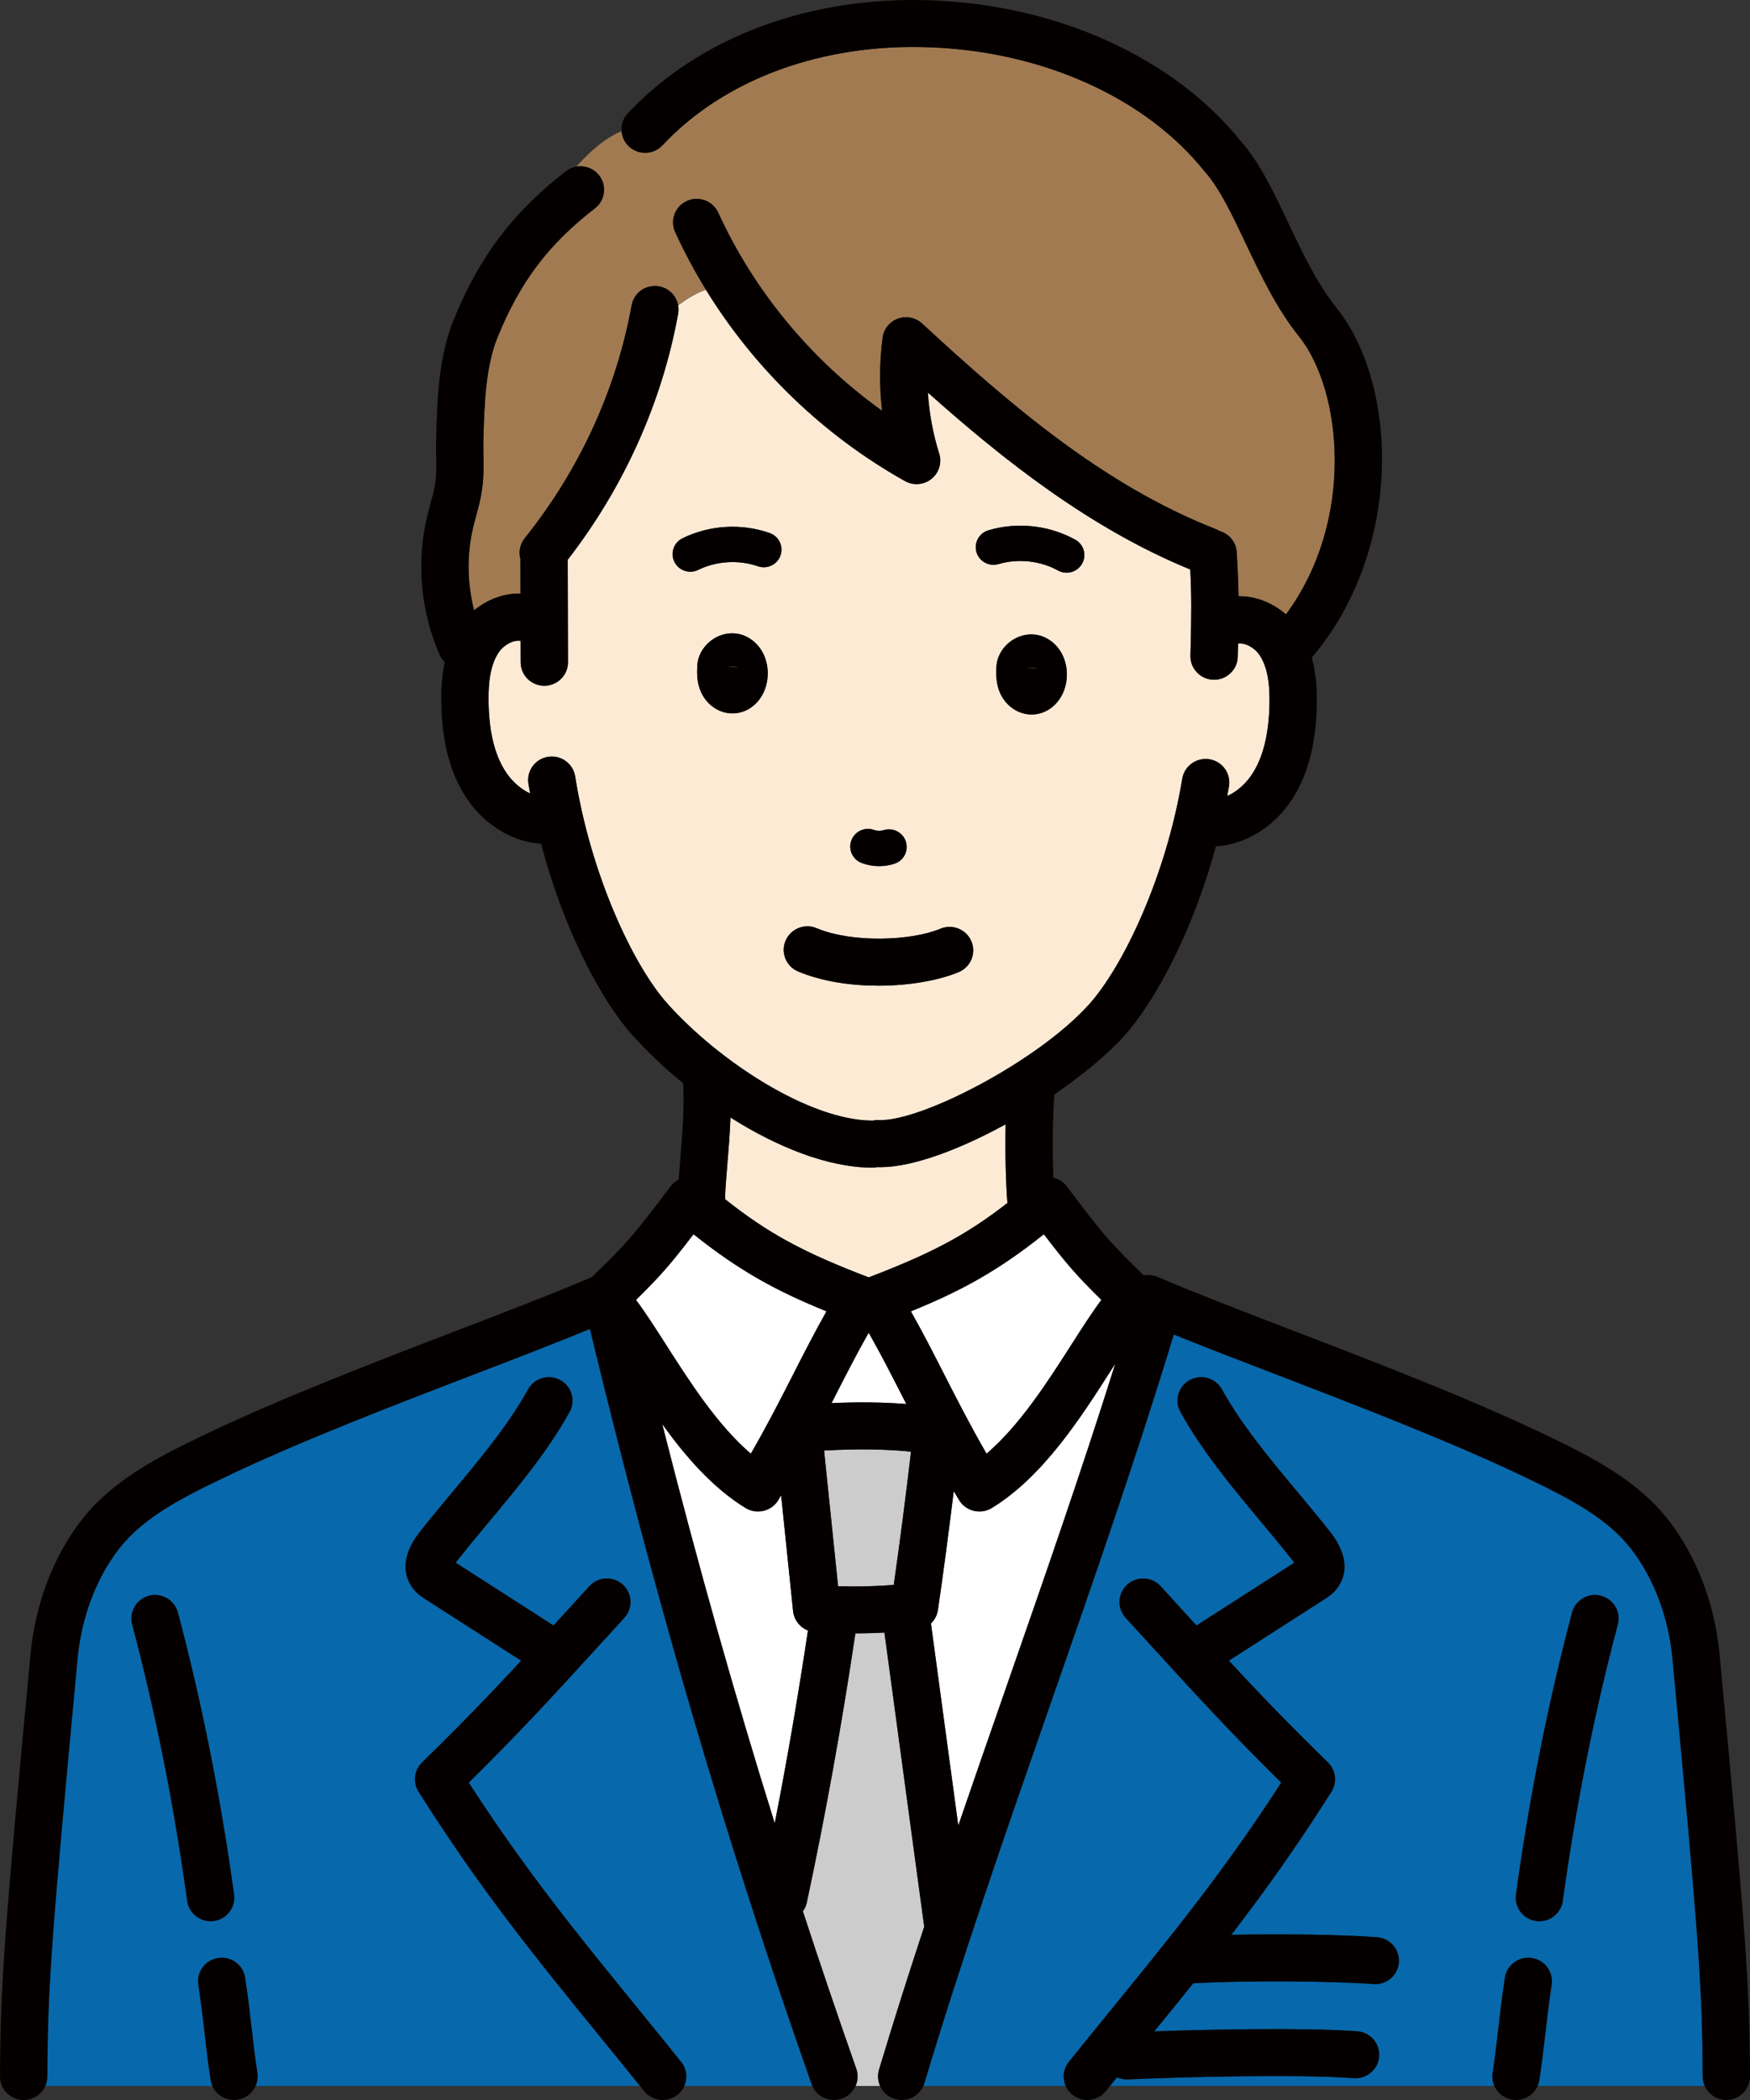
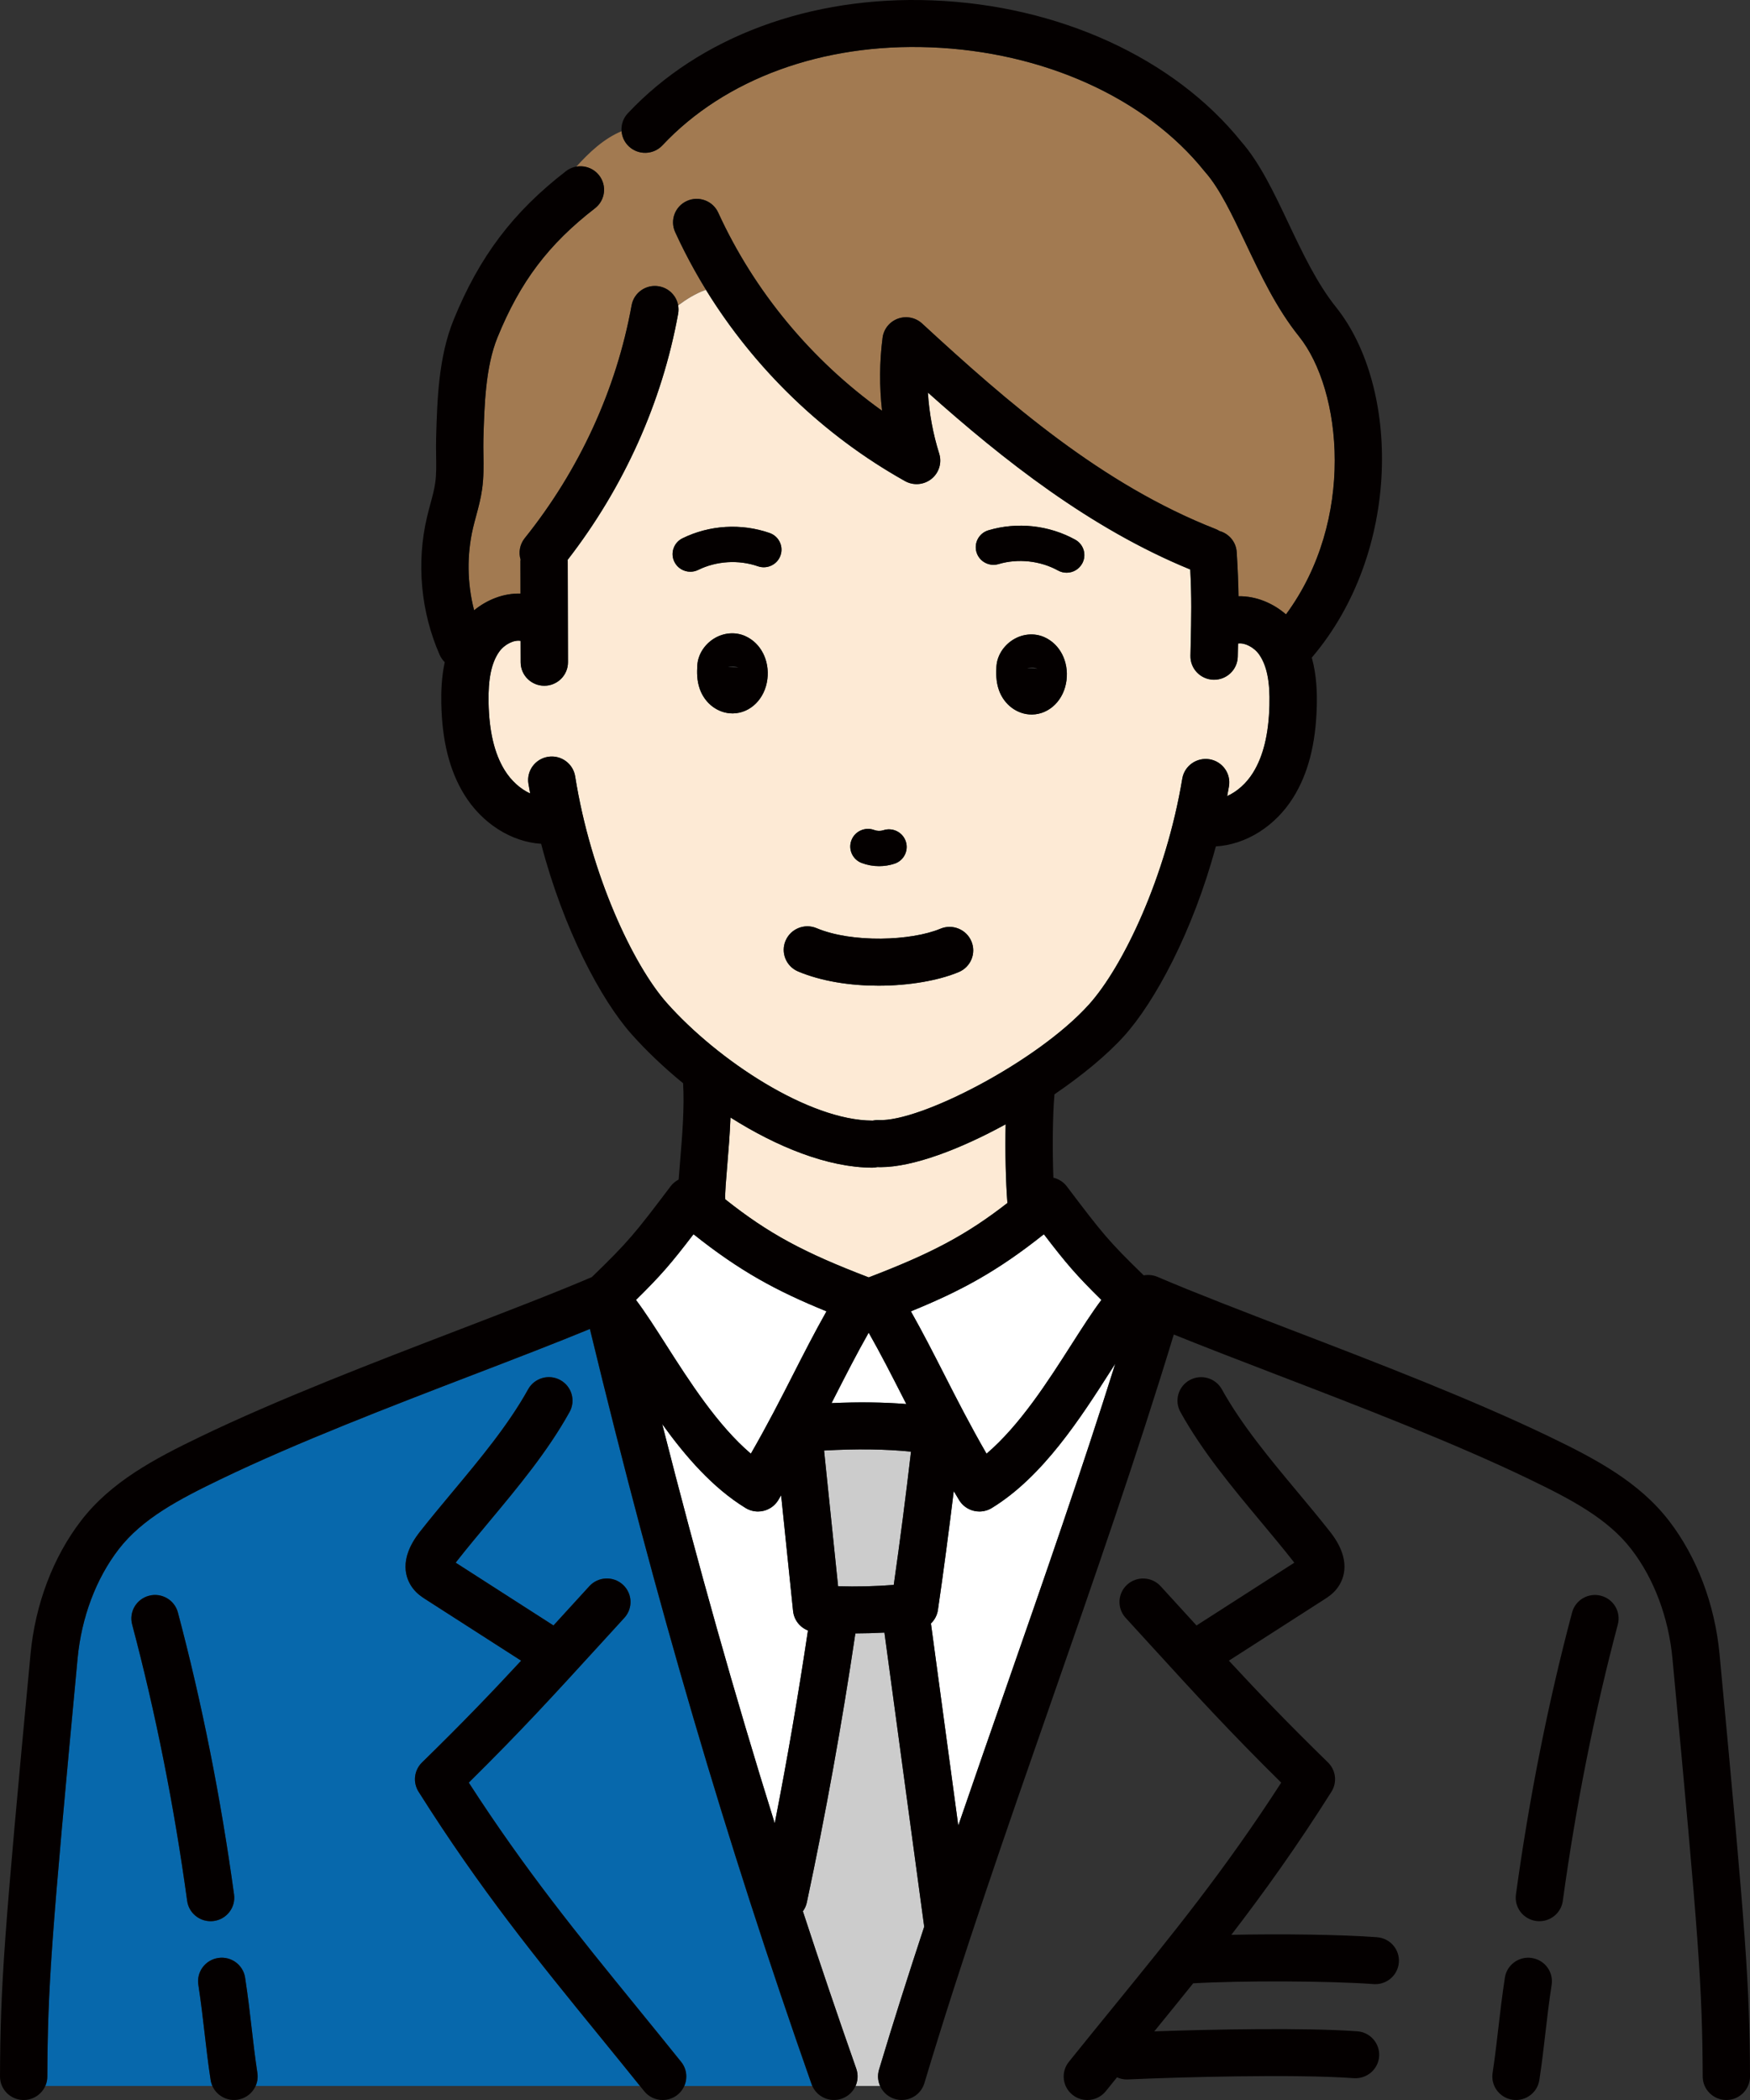
<svg xmlns="http://www.w3.org/2000/svg" id="_レイヤー_2" viewBox="0 0 90 108">
  <rect x="0" y="0" width="90" height="108" fill="#333333" stroke="none" />
  <g id="_レイヤー_1-2">
    <path d="M46.61,72.208c-.072-.142-.145-.284-.217-.425-.561-1.1-1.099-2.154-1.717-3.246-.619,1.092-1.157,2.147-1.718,3.247-.064.125-.128.251-.192.377,1.41-.061,2.668-.047,3.845.047h0Z" style="fill:#fff;" />
    <path d="M46.846,67.441c.621,1.101,1.157,2.153,1.717,3.251.651,1.277,1.321,2.59,2.173,4.07,1.714-1.46,3.162-3.725,4.362-5.604.554-.867,1.06-1.659,1.545-2.304-1.278-1.258-1.808-1.873-2.958-3.379-2.389,1.906-4.276,2.922-6.838,3.965h0Z" style="fill:#fff;" />
    <path d="M32.708,66.854c.486.645.992,1.437,1.545,2.304,1.2,1.878,2.647,4.144,4.362,5.603.852-1.479,1.521-2.792,2.172-4.069.56-1.098,1.097-2.151,1.718-3.252-2.563-1.044-4.449-2.059-6.838-3.965-1.15,1.506-1.68,2.121-2.958,3.379h0Z" style="fill:#fff;" />
    <path d="M51.007,77.556c-.193.118-.414.179-.637.179-.096,0-.192-.011-.287-.034-.316-.076-.587-.275-.755-.55-.096-.158-.185-.31-.277-.465-.251,2.044-.518,4.088-.814,6.111-.04.273-.17.515-.359.696l1.406,10.396c.821-2.398,1.655-4.791,2.478-7.154,1.911-5.478,3.873-11.112,5.597-16.604-.068.107-.137.214-.206.322-1.562,2.445-3.506,5.488-6.145,7.102h0Z" style="fill:#fff;" />
    <path d="M43.102,81.578c.954.029,1.911.005,2.862-.068.324-2.272.622-4.57.887-6.854-1.331-.133-2.774-.153-4.471-.057l.722,6.979h0Z" style="fill:#ccc;" />
    <path d="M45.264,107.277c-.113-.253-.144-.545-.059-.831.727-2.425,1.51-4.885,2.325-7.356l-2.046-15.127c-.497.027-.996.04-1.494.042-.687,4.619-1.524,9.272-2.498,13.843-.036.168-.108.317-.202.448.879,2.69,1.79,5.379,2.746,8.097.106.301.082.614-.038.885h1.267Z" style="fill:#ccc;" />
    <path d="M45.284,60.025c-.055,0-.108-.002-.161-.004-.085.019-.173.03-.264.03h-.005c-2.284-.009-4.897-1.065-7.288-2.579-.034.864-.105,1.731-.169,2.495-.057.671-.12,1.432-.101,1.677.001.011-.001.022-.001.033,2.242,1.781,4.05,2.743,7.379,4.018,3.207-1.227,5.003-2.167,7.134-3.826-.084-1.061-.122-2.637-.09-4.049-2.352,1.29-4.774,2.205-6.436,2.205h0Z" style="fill:#fdead5;" />
-     <path d="M79.169,98.805c-.055,0-.11-.004-.166-.011-.666-.09-1.132-.7-1.041-1.361.685-4.99,1.656-9.87,2.888-14.506.171-.645.836-1.031,1.487-.86.649.171,1.037.832.866,1.477-1.207,4.54-2.159,9.323-2.83,14.215-.083.606-.605,1.046-1.204,1.046h0ZM79.476,104.574c-.086.747-.175,1.519-.308,2.397-.016.109-.051.21-.094.306h8.597c-.065-.147-.103-.309-.104-.48-.021-4.635-.196-7.046-1.556-21.5-.199-2.114-.95-4.11-2.113-5.62-1.218-1.58-3.1-2.568-5.253-3.606-3.919-1.888-8.757-3.747-13.025-5.387-1.869-.718-3.66-1.406-5.254-2.051-1.891,6.223-4.131,12.659-6.305,18.893-2.26,6.482-4.598,13.185-6.522,19.61-.015.05-.035.096-.056.141h7.329c-.176-.398-.136-.876.157-1.24.777-.967,1.527-1.889,2.259-2.788,3.071-3.771,5.747-7.058,8.663-11.572-2.687-2.655-4.344-4.471-6.756-7.113l-1.246-1.364c-.452-.494-.416-1.259.082-1.708.497-.449,1.267-.412,1.719.081l1.248,1.366c.205.225.403.441.598.655l5.028-3.228c-.022-.03-.047-.064-.075-.1-.524-.666-1.069-1.32-1.646-2.012-1.479-1.772-3.007-3.606-4.135-5.639-.324-.584-.11-1.32.479-1.642.588-.321,1.328-.109,1.653.476,1.017,1.833,2.471,3.577,3.878,5.263.563.675,1.144,1.373,1.69,2.066,1.126,1.431.719,2.422.376,2.886-.221.298-.483.466-.657.578l-4.926,3.163c1.541,1.664,3.003,3.187,5.098,5.235.407.398.481,1.023.178,1.504-1.778,2.816-3.448,5.147-5.149,7.361,2.538-.056,5.642-.014,7.495.122.67.049,1.173.629,1.124,1.294-.047.636-.581,1.12-1.212,1.12-.03,0-.06-.001-.09-.004-2.291-.168-6.761-.185-9.276-.04-.652.815-1.317,1.632-2,2.471,3.053-.105,7.773-.196,10.437-.004.67.048,1.173.628,1.125,1.294-.049.665-.634,1.162-1.302,1.118-3.032-.22-8.932-.054-11.628.064-.018.001-.036.001-.054.001-.177,0-.344-.041-.497-.109-.12.148-.239.296-.359.444h19.767c-.09-.203-.128-.431-.092-.666.127-.836.21-1.552.297-2.311.091-.79.185-1.607.334-2.589.1-.66.72-1.115,1.385-1.015.665.1,1.121.715,1.022,1.375-.143.94-.234,1.735-.323,2.504h0Z" style="fill:#0768ac;" />
    <path d="M40.788,82.857l-.616-5.956c-.05.084-.097.165-.148.249-.168.276-.439.474-.755.55-.095.023-.191.034-.287.034-.223,0-.444-.061-.637-.179-1.687-1.032-3.088-2.647-4.289-4.317,1.833,7.217,3.722,13.925,5.788,20.533.646-3.294,1.214-6.613,1.709-9.917-.413-.162-.717-.539-.764-.997h0Z" style="fill:#fff;" />
    <path d="M29.631,8.578c.431-.078.889.074,1.178.442.413.527.318,1.286-.212,1.696-2.39,1.849-3.842,3.771-5.011,6.636-.621,1.522-.677,3.497-.726,5.239-.008.266-.003.533.002.8.009.566.018,1.152-.068,1.768-.069.495-.192.949-.31,1.388-.053.197-.106.394-.153.593-.329,1.395-.306,2.863.052,4.248.666-.544,1.523-.885,2.387-.859l-.004-1.671c0-.026.006-.05.008-.076-.111-.367-.046-.779.212-1.102,2.814-3.509,4.714-7.65,5.498-11.976.119-.657.752-1.095,1.413-.976.514.092.891.493.979.975.432-.323.901-.614,1.429-.806-.586-.954-1.116-1.943-1.582-2.961-.278-.608-.007-1.325.604-1.601.612-.277,1.333-.007,1.611.6,1.854,4.051,4.795,7.591,8.425,10.189-.141-1.248-.134-2.514.027-3.754.058-.449.364-.828.792-.983.429-.153.908-.057,1.242.251,4.439,4.094,9.262,8.282,15.095,10.569.07.027.135.063.197.101.487.135.855.558.887,1.086.057.92.084,1.618.094,2.271.891-.019,1.772.351,2.441.932,3.573-4.838,2.89-11.524.668-14.297-1.157-1.443-1.967-3.152-2.75-4.804-.684-1.443-1.33-2.806-2.074-3.646-.013-.015-.025-.03-.038-.045-3.018-3.766-8.285-6.148-14.088-6.371-5.562-.218-10.583,1.623-13.787,5.041-.458.489-1.228.516-1.719.061-.232-.214-.356-.498-.38-.789-.922.383-1.668,1.092-2.336,1.83h0Z" style="fill:#a27a51;" />
    <path d="M39.581,27.412c.475.166.726.683.559,1.156-.167.472-.687.721-1.163.555-.986-.343-2.133-.274-3.069.187-.13.064-.268.094-.405.094-.336,0-.659-.185-.818-.504-.224-.449-.039-.993.413-1.215,1.387-.683,3.021-.782,4.483-.273h0ZM40.401,48.378c.262-.615.976-.903,1.594-.643,1.839.772,4.878.652,6.367.029.62-.259,1.333.029,1.594.645.261.615-.029,1.324-.649,1.583-1.036.434-2.553.701-4.133.701-1.428,0-2.906-.219-4.127-.731-.619-.26-.909-.97-.647-1.584h0ZM43.788,43.215c.178-.469.703-.705,1.176-.528.147.055.318.059.467.01.479-.157.995.101,1.153.577.157.476-.102.988-.581,1.145-.256.084-.524.126-.791.126-.303,0-.607-.054-.894-.162-.471-.177-.709-.7-.53-1.168h0ZM50.833,27.272c1.484-.441,3.111-.264,4.465.482.441.243.6.795.355,1.233-.167.298-.478.467-.798.467-.15,0-.302-.037-.442-.114-.913-.504-2.056-.627-3.057-.33-.484.142-.992-.13-1.135-.609-.144-.48.13-.985.613-1.128h0ZM54.849,34.987c-.124,1.005-.868,1.744-1.768,1.759-.009 0-.018 0-.027 0-.734,0-1.405-.495-1.675-1.24-.168-.465-.148-.915-.134-1.214v-.001c.026-.553.359-1.089.871-1.401.497-.302,1.095-.347,1.603-.118.795.358,1.25,1.248,1.131,2.214h0ZM39.465,34.93c-.124,1.004-.867,1.744-1.768,1.758-.009 0-.018 0-.027 0-.734,0-1.405-.495-1.675-1.239-.169-.466-.149-.898-.134-1.214v-.001c.026-.553.36-1.089.872-1.401.497-.302,1.096-.346,1.602-.118.796.359,1.25,1.249,1.131,2.215h0ZM34.876,16.134c-.826,4.56-2.79,8.926-5.685,12.663.001.019.006.037.006.057l.013,5.204c.002.668-.542,1.21-1.214,1.212h-.003c-.671,0-1.215-.539-1.216-1.206l-.003-1.102c-.337-.063-.831.173-1.105.564-.394.561-.567,1.388-.543,2.603.029,1.483.297,2.619.82,3.472.34.555.815.979,1.319,1.21-.029-.168-.062-.334-.089-.504-.105-.659.349-1.278,1.012-1.382.665-.105,1.286.347,1.391,1.006.804,5.07,2.981,9.701,4.715,11.655,2.632,2.964,7.304,6.037,10.568,6.049.004,0,.007.001.01.001.102-.022.206-.035.315-.029,2.095.109,8.156-2.993,10.813-5.94,1.749-1.941,3.96-6.556,4.802-11.619.11-.659.738-1.102,1.399-.996.663.109,1.112.731,1.002,1.39-.028.169-.061.334-.092.502.505-.227.984-.646,1.327-1.198.529-.849.806-1.983.846-3.466.034-1.215-.133-2.043-.523-2.607-.269-.389-.755-.628-1.092-.573-.002.069-.003.138-.005.21l-.01.468c-.014.658-.556,1.183-1.216,1.183-.009,0-.018,0-.026-0-.672-.014-1.205-.567-1.19-1.234l.01-.469c.036-1.617.054-2.475-.02-3.966-5.155-2.112-9.619-5.641-13.494-9.101.067,1.066.262,2.125.581,3.14.149.473-.008.989-.396,1.3-.388.312-.928.356-1.362.114-4.187-2.343-7.737-5.772-10.24-9.842-.528.192-.997.484-1.429.806.025.138.03.282.004.428h0Z" style="fill:#fdead5;" />
    <path d="M10.996,98.794c-.056.007-.111.011-.166.011-.599,0-1.121-.439-1.204-1.046-.671-4.892-1.623-9.675-2.83-14.215-.172-.645.216-1.307.866-1.477.65-.172,1.316.215,1.487.86,1.232,4.635,2.204,9.516,2.888,14.506.091.661-.376,1.271-1.041,1.361h0ZM24.38,70.685c-4.268,1.639-9.106,3.498-13.024,5.386-2.154,1.038-4.036,2.026-5.253,3.606-1.164,1.51-1.915,3.506-2.113,5.62-1.36,14.456-1.534,16.868-1.556,21.5-.001.171-.038.333-.104.48h8.597c-.043-.096-.078-.197-.094-.305-.134-.879-.222-1.651-.308-2.397-.088-.768-.18-1.563-.323-2.504-.1-.66.357-1.276,1.021-1.375.664-.102,1.284.354,1.385,1.015.149.983.243,1.8.334,2.589.087.758.17,1.475.297,2.311.036.236-.002.464-.092.667h19.767c-.696-.864-1.374-1.698-2.035-2.509-3.302-4.055-6.154-7.557-9.352-12.624-.303-.481-.23-1.106.177-1.504,2.095-2.047,3.556-3.571,5.098-5.235l-4.926-3.163c-.174-.112-.437-.281-.657-.578-.344-.464-.751-1.456.376-2.887.545-.693,1.127-1.391,1.689-2.065,1.406-1.686,2.861-3.43,3.877-5.264.324-.585,1.064-.796,1.653-.476.588.322.802,1.058.478,1.642-1.127,2.034-2.657,3.867-4.135,5.64-.577.692-1.122,1.345-1.646,2.012-.028.036-.053.069-.075.1l5.027,3.228c.194-.212.391-.428.595-.651l1.251-1.369c.452-.494,1.221-.53,1.718-.081.497.449.533,1.214.082,1.708l-1.249,1.367c-2.411,2.642-4.067,4.456-6.753,7.11,2.915,4.514,5.59,7.8,8.661,11.57.733.899,1.484,1.822,2.261,2.79.292.364.334.842.157,1.24h6.59c-.013-.029-.028-.057-.038-.087-4.437-12.617-7.965-24.635-11.402-38.843-1.762.725-3.808,1.512-5.958,2.338h0Z" style="fill:#0768ac;" />
    <path d="M32.768,103.246c-3.07-3.77-5.745-7.055-8.659-11.568,2.688-2.657,4.346-4.473,6.76-7.117l1.242-1.36c.452-.494.416-1.259-.082-1.708-.497-.449-1.267-.412-1.718.081l-1.244,1.362c-.206.226-.405.444-.602.659l-5.028-3.228c.022-.03.047-.064.075-.1.524-.666,1.069-1.319,1.646-2.011,1.478-1.773,3.007-3.606,4.135-5.64.324-.584.11-1.32-.479-1.642-.588-.321-1.328-.109-1.653.476-1.017,1.833-2.472,3.578-3.878,5.264-.562.674-1.144,1.372-1.689,2.065-1.127,1.432-.719,2.423-.376,2.887.22.297.482.465.657.578l4.926,3.163c-1.542,1.664-3.003,3.187-5.098,5.235-.407.398-.481,1.023-.177,1.504,3.198,5.066,6.049,8.567,9.351,12.621.73.897,1.479,1.815,2.252,2.779.24.299.594.455.952.455.266,0,.534-.087.758-.264.525-.416.611-1.177.192-1.698-.778-.968-1.53-1.891-2.263-2.792h0Z" style="fill:#040000;" />
    <path d="M40.402,48.378c-.262.615.028,1.324.646,1.584,1.22.512,2.699.731,4.127.731,1.58,0,3.098-.268,4.133-.701.619-.26.909-.968.649-1.583-.261-.616-.975-.904-1.594-.645-1.488.624-4.527.744-6.366-.029-.62-.26-1.333.028-1.594.643h0Z" style="fill:#040000;" />
    <path d="M40.139,28.567c.167-.473-.083-.99-.559-1.156-1.46-.509-3.094-.409-4.482.273-.452.222-.636.766-.413,1.215.159.319.483.504.819.504.136,0,.274-.03.404-.094.936-.46,2.083-.531,3.069-.187.475.165.996-.083,1.163-.555h0Z" style="fill:#040000;" />
    <path d="M55.652,28.988c.245-.438.086-.99-.355-1.233-1.354-.747-2.981-.923-4.465-.482-.483.143-.757.648-.613,1.128.144.48.651.752,1.135.609,1.001-.297,2.143-.173,3.057.33.14.077.292.114.442.114.321,0,.632-.168.798-.467h0Z" style="fill:#040000;" />
    <path d="M37.657,34.272c.119-.005.217.019.312.06l-.533-.024c.067-.021.142-.034.221-.035h0ZM38.334,32.716c-.507-.228-1.105-.184-1.602.118-.511.311-.845.848-.871,1.401v.001c-.015.316-.035.75.134,1.214.27.745.941,1.24,1.675,1.24.009,0,.018-0.0.027-0.0.9-.014,1.644-.754,1.768-1.759.119-.966-.336-1.855-1.131-2.214h0Z" style="fill:#040000;" />
    <path d="M53.041,34.329c.119-.007.217.02.312.06l-.533-.024c.067-.021.142-.034.221-.035h0ZM53.718,32.773c-.506-.228-1.106-.184-1.602.118-.512.311-.846.848-.872,1.401v.001c-.014.298-.034.748.135,1.215.271.744.941,1.238,1.674,1.238.009,0,.018-0.0.027-0.0.9-.014,1.644-.754,1.768-1.759.119-.966-.336-1.856-1.131-2.214h0Z" style="fill:#040000;" />
    <path d="M45.212,44.545c.267,0,.535-.042.791-.126.479-.157.738-.67.581-1.145-.158-.475-.675-.734-1.153-.577-.15.049-.32.045-.468-.01-.47-.177-.998.059-1.176.528-.178.469.06.992.531,1.168.287.108.59.162.893.162h0Z" style="fill:#040000;" />
    <path d="M12.941,104.299c-.091-.79-.185-1.606-.335-2.589-.1-.66-.721-1.117-1.385-1.014-.664.1-1.122.715-1.021,1.375.143.94.234,1.734.323,2.503.086.747.175,1.519.309,2.397.091.599.61,1.028,1.201,1.028.06,0,.122-.004.183-.014.664-.1,1.122-.716,1.021-1.376-.127-.836-.209-1.552-.297-2.311h0Z" style="fill:#040000;" />
    <path d="M10.996,98.794c.666-.09,1.132-.7,1.041-1.361-.684-4.989-1.656-9.869-2.888-14.506-.172-.645-.836-1.031-1.487-.86-.649.171-1.037.832-.866,1.477,1.207,4.542,2.159,9.324,2.829,14.215.083.606.605,1.046,1.204,1.046.055,0,.11-.004.166-.011h0Z" style="fill:#040000;" />
    <path d="M51.76,86.738c-.823,2.362-1.657,4.753-2.478,7.15l-1.406-10.396c.19-.181.32-.423.36-.696.296-2.021.562-4.066.814-6.11.092.154.181.306.277.464.168.276.439.474.755.55.095.023.191.034.287.034.224,0,.444-.061.637-.179,2.639-1.614,4.583-4.657,6.145-7.103.069-.109.138-.216.206-.322-1.725,5.493-3.688,11.128-5.598,16.607h0ZM43.102,81.578l-.721-6.979c1.696-.095,3.139-.076,4.471.057-.266,2.286-.563,4.583-.887,6.854-.951.074-1.908.097-2.862.068h0ZM39.844,93.772c-2.065-6.608-3.955-13.316-5.788-20.534,1.2,1.67,2.602,3.286,4.289,4.318.193.118.414.179.637.179.096,0,.192-.011.287-.034.316-.076.587-.275.755-.55.051-.085.098-.166.148-.249l.615,5.955c.048.459.352.835.764.997-.494,3.304-1.063,6.623-1.709,9.918h0ZM35.667,63.475c2.39,1.906,4.276,2.922,6.838,3.965-.621,1.101-1.158,2.153-1.717,3.251-.651,1.277-1.321,2.59-2.173,4.07-1.714-1.46-3.162-3.725-4.362-5.604-.554-.867-1.06-1.659-1.545-2.304,1.279-1.259,1.809-1.874,2.958-3.379h0ZM44.855,60.051h.005c.09,0,.178-.011.264-.03.053.002.106.004.161.004,1.661,0,4.083-.915,6.436-2.205-.032,1.411.006,2.987.09,4.048-2.131,1.659-3.927,2.599-7.134,3.826-3.329-1.274-5.137-2.237-7.379-4.017-0-.011.002-.022.001-.033-.019-.245.044-1.006.101-1.677.064-.764.135-1.631.169-2.495,2.391,1.514,5.004,2.571,7.288,2.579h0ZM44.676,68.538c.619,1.092,1.157,2.146,1.718,3.246.072.14.144.282.216.423-1.177-.094-2.435-.109-3.845-.047.065-.126.129-.253.193-.378.561-1.1,1.099-2.154,1.717-3.245h0ZM56.643,66.854c-.486.645-.991,1.437-1.545,2.303-1.201,1.879-2.648,4.144-4.362,5.604-.852-1.479-1.521-2.792-2.172-4.069-.56-1.098-1.097-2.151-1.718-3.252,2.563-1.043,4.449-2.059,6.838-3.965,1.15,1.505,1.68,2.12,2.958,3.379h0ZM85.83,78.207c-1.54-1.998-3.775-3.179-6.123-4.311-4.01-1.932-8.897-3.81-13.209-5.466-2.589-.995-5.034-1.934-6.97-2.762-.231-.099-.477-.121-.708-.078-1.809-1.757-2.126-2.156-3.958-4.579-.171-.226-.415-.378-.688-.443-.053-1.399-.043-3.168.056-4.289,1.429-.974,2.702-2.024,3.584-3.002,1.569-1.741,3.527-5.343,4.716-9.748,1.534-.088,3.05-1.023,3.98-2.514.762-1.223,1.158-2.752,1.21-4.674.019-.701-.004-1.611-.256-2.521,4.645-5.455,4.527-13.929,1.244-18.026-.98-1.222-1.728-2.801-2.452-4.329-.754-1.591-1.467-3.094-2.426-4.189C60.372,2.982,54.438.269,47.949.019c-6.27-.246-11.976,1.876-15.662,5.809-.458.488-.43,1.253.061,1.708.492.455,1.262.427,1.72-.061,3.204-3.417,8.227-5.259,13.787-5.041,5.803.223,11.069,2.605,14.087,6.371.012.015.025.03.038.045.743.84,1.389,2.203,2.074,3.646.784,1.653,1.594,3.362,2.75,4.804,2.222,2.773,2.905,9.46-.668,14.297-.669-.581-1.551-.951-2.441-.932-.01-.653-.037-1.351-.094-2.271-.032-.528-.401-.951-.886-1.086-.062-.038-.127-.073-.197-.101-5.832-2.287-10.655-6.475-15.095-10.569-.335-.308-.814-.404-1.242-.251-.429.154-.734.533-.792.983-.161,1.24-.168,2.506-.027,3.754-3.631-2.598-6.572-6.138-8.425-10.189-.278-.608-1-.877-1.611-.6-.612.276-.882.993-.604,1.601,2.455,5.365,6.653,9.912,11.822,12.803.434.243.974.199,1.362-.114.388-.312.545-.827.396-1.3-.319-1.015-.514-2.074-.581-3.14,3.875,3.46,8.339,6.988,13.494,9.101.074,1.491.056,2.348.02,3.966l-.01.469c-.015.667.518,1.22,1.19,1.234.009 0.0.018 0.0.026 0.0.66,0,1.202-.524,1.216-1.183l.01-.468c.002-.072.003-.14.005-.21.337-.055.822.183,1.092.573.39.564.556,1.392.523,2.607-.04,1.483-.317,2.616-.846,3.466-.344.552-.823.972-1.328,1.198.031-.167.064-.333.092-.502.11-.659-.339-1.281-1.002-1.39-.661-.106-1.289.337-1.399.996-.841,5.064-3.053,9.678-4.803,11.619-2.656,2.947-8.696,6.051-10.813,5.94-.107-.006-.211.008-.312.029-.004,0-.008-.001-.012-.001-3.264-.012-7.937-3.085-10.568-6.049-1.735-1.954-3.912-6.584-4.716-11.655-.105-.66-.733-1.11-1.391-1.006-.664.104-1.117.723-1.013,1.382.027.169.06.336.089.504-.504-.23-.979-.654-1.319-1.209-.523-.853-.791-1.989-.82-3.472-.024-1.215.149-2.042.543-2.603.275-.391.769-.626,1.105-.564l.003,1.102c.002.667.546,1.206,1.217,1.206h.003c.672-.002,1.216-.544,1.214-1.212l-.013-5.204c0-.019-.005-.038-.006-.057,2.895-3.737,4.859-8.103,5.685-12.663.119-.657-.321-1.285-.982-1.404-.663-.119-1.294.318-1.413.976-.783,4.326-2.684,8.468-5.497,11.977-.258.322-.323.734-.212,1.1-.002.026-.008.051-.008.077l.004,1.671c-.864-.027-1.72.314-2.386.858-.358-1.385-.381-2.853-.052-4.248.046-.198.1-.395.153-.591.119-.44.241-.895.311-1.39.086-.616.077-1.202.068-1.769-.004-.267-.009-.534-.002-.801.05-1.742.106-3.716.727-5.238,1.169-2.865,2.621-4.788,5.011-6.636.53-.41.625-1.17.212-1.696-.413-.527-1.178-.621-1.708-.211-2.72,2.104-4.446,4.387-5.771,7.636-.785,1.925-.848,4.131-.903,6.079-.009.302-.004.605 0.0.907.008.497.016.966-.045,1.397-.048.347-.147.711-.251,1.097-.06.222-.119.443-.172.666-.555,2.357-.323,4.878.652,7.097.063.144.153.267.259.371-.166.77-.189,1.519-.177,2.116.037,1.923.421,3.454,1.174,4.683.918,1.498,2.426,2.443,3.96,2.543,1.156,4.414,3.087,8.03,4.643,9.782.763.859,1.667,1.721,2.658,2.53.078,1.226-.05,2.787-.156,4.052-.028.334-.053.634-.072.903-.159.083-.301.197-.411.343-1.862,2.464-2.162,2.838-4.054,4.673-1.93.825-4.36,1.758-6.932,2.746-4.312,1.656-9.2,3.534-13.209,5.466-2.348,1.131-4.583,2.312-6.123,4.311-1.438,1.866-2.363,4.304-2.603,6.865C.198,99.621.022,102.055,0,106.785c-.003.668.539,1.212,1.211,1.215h.006c.669,0,1.214-.538,1.217-1.203.021-4.635.196-7.046,1.556-21.5.199-2.114.949-4.11,2.113-5.62,1.218-1.58,3.099-2.568,5.253-3.606,3.919-1.888,8.757-3.747,13.025-5.387,2.149-.825,4.195-1.612,5.957-2.338,3.437,14.207,6.965,26.226,11.402,38.843.175.498.645.81,1.148.81.134,0,.269-.022.402-.068.634-.22.969-.91.747-1.54-.956-2.718-1.867-5.407-2.746-8.097.094-.131.167-.281.202-.448.975-4.571,1.812-9.224,2.498-13.843.498-.002.997-.015,1.494-.042l2.046,15.127c-.815,2.471-1.599,4.932-2.325,7.357-.192.64.175,1.313.819,1.504.116.034.233.051.348.051.524,0,1.008-.339,1.166-.864,1.925-6.423,4.261-13.125,6.521-19.607,2.174-6.235,4.415-12.671,6.306-18.896,1.595.644,3.385,1.333,5.254,2.051,4.268,1.64,9.106,3.498,13.025,5.387,2.154,1.038,4.036,2.026,5.253,3.606,1.164,1.51,1.914,3.506,2.113,5.62,1.36,14.454,1.534,16.866,1.556,21.5.003.665.547,1.203,1.216,1.203h.006c.671-.003,1.214-.547,1.211-1.215-.022-4.73-.198-7.165-1.567-21.714-.241-2.561-1.165-4.999-2.604-6.865h0Z" style="fill:#040000;" />
    <path d="M78.778,100.696c-.662-.102-1.285.354-1.385,1.014-.149.983-.244,1.8-.335,2.589-.087.759-.17,1.476-.296,2.311-.101.66.357,1.276,1.021,1.376.061.009.123.014.183.014.592,0,1.11-.43,1.201-1.028.134-.879.223-1.651.309-2.397.088-.769.18-1.563.323-2.503.101-.66-.357-1.276-1.021-1.375h0Z" style="fill:#040000;" />
    <path d="M82.337,82.067c-.652-.171-1.316.215-1.487.86-1.232,4.636-2.203,9.517-2.888,14.506-.09.661.376,1.271,1.041,1.361.056.007.111.011.166.011.599,0,1.121-.44,1.204-1.046.671-4.891,1.623-9.673,2.829-14.215.172-.645-.216-1.307-.866-1.477h0Z" style="fill:#040000;" />
    <path d="M70.821,99.628c-1.853-.137-4.957-.179-7.495-.122,1.7-2.213,3.371-4.545,5.149-7.361.303-.481.229-1.106-.178-1.504-2.095-2.047-3.557-3.571-5.098-5.235l4.927-3.163c.174-.112.436-.28.656-.577.343-.463.751-1.455-.376-2.886-.545-.694-1.127-1.391-1.689-2.065-1.407-1.687-2.861-3.431-3.878-5.264-.325-.585-1.064-.797-1.653-.476-.589.322-.803,1.058-.479,1.642,1.128,2.034,2.657,3.867,4.135,5.64.577.692,1.122,1.345,1.647,2.012.028.036.053.069.074.099l-5.028,3.228c-.196-.215-.396-.433-.602-.659l-1.244-1.362c-.451-.493-1.221-.53-1.718-.081-.497.449-.533,1.214-.082,1.708l1.242,1.36c2.414,2.644,4.072,4.46,6.76,7.117-2.914,4.513-5.589,7.798-8.659,11.568-.733.9-1.485,1.823-2.263,2.792-.419.521-.333,1.282.192,1.698.224.178.492.264.758.264.358,0,.712-.156.952-.455.195-.242.383-.475.575-.712.153.068.32.109.497.109.018,0,.036-0.0.054-.001,2.696-.118,8.595-.284,11.628-.064.671.044,1.253-.452,1.302-1.118.048-.666-.455-1.245-1.125-1.294-2.664-.192-7.385-.102-10.438.004.683-.839,1.348-1.657,2-2.471,2.515-.145,6.985-.128,9.276.04.03.002.061.004.09.004.631,0,1.165-.484,1.212-1.12.05-.665-.453-1.245-1.124-1.294h0Z" style="fill:#040000;" />
  </g>
</svg>